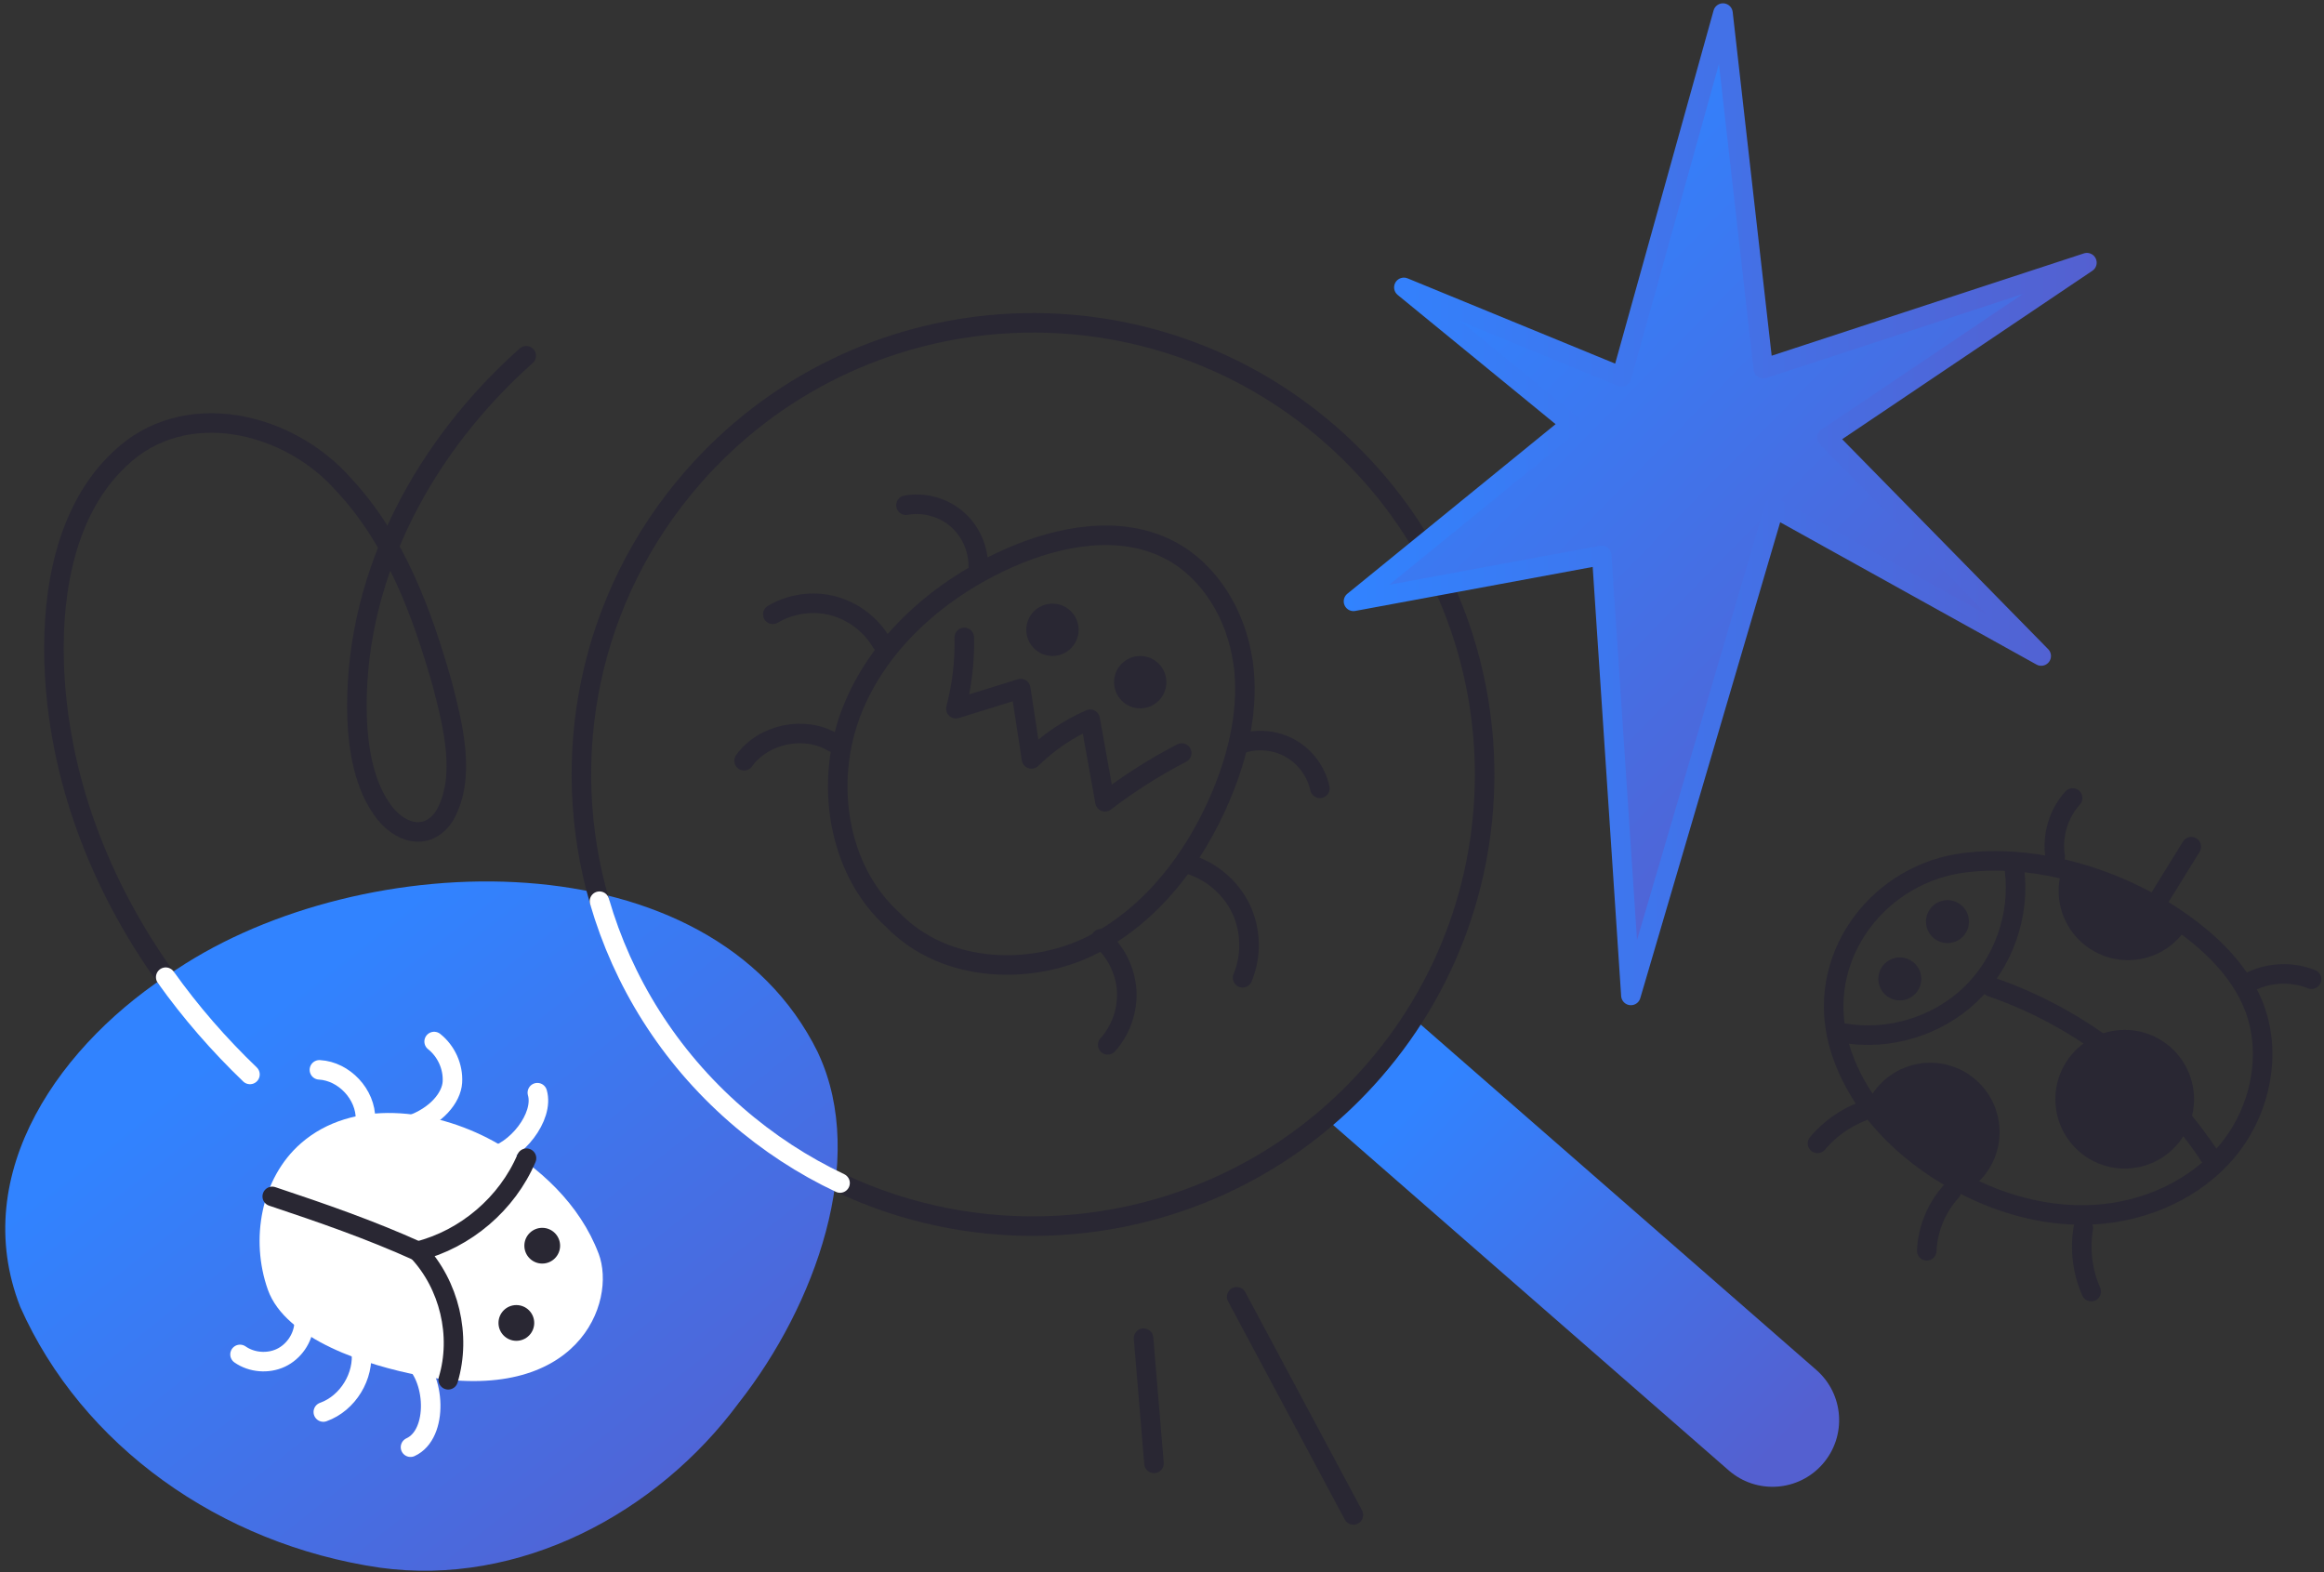
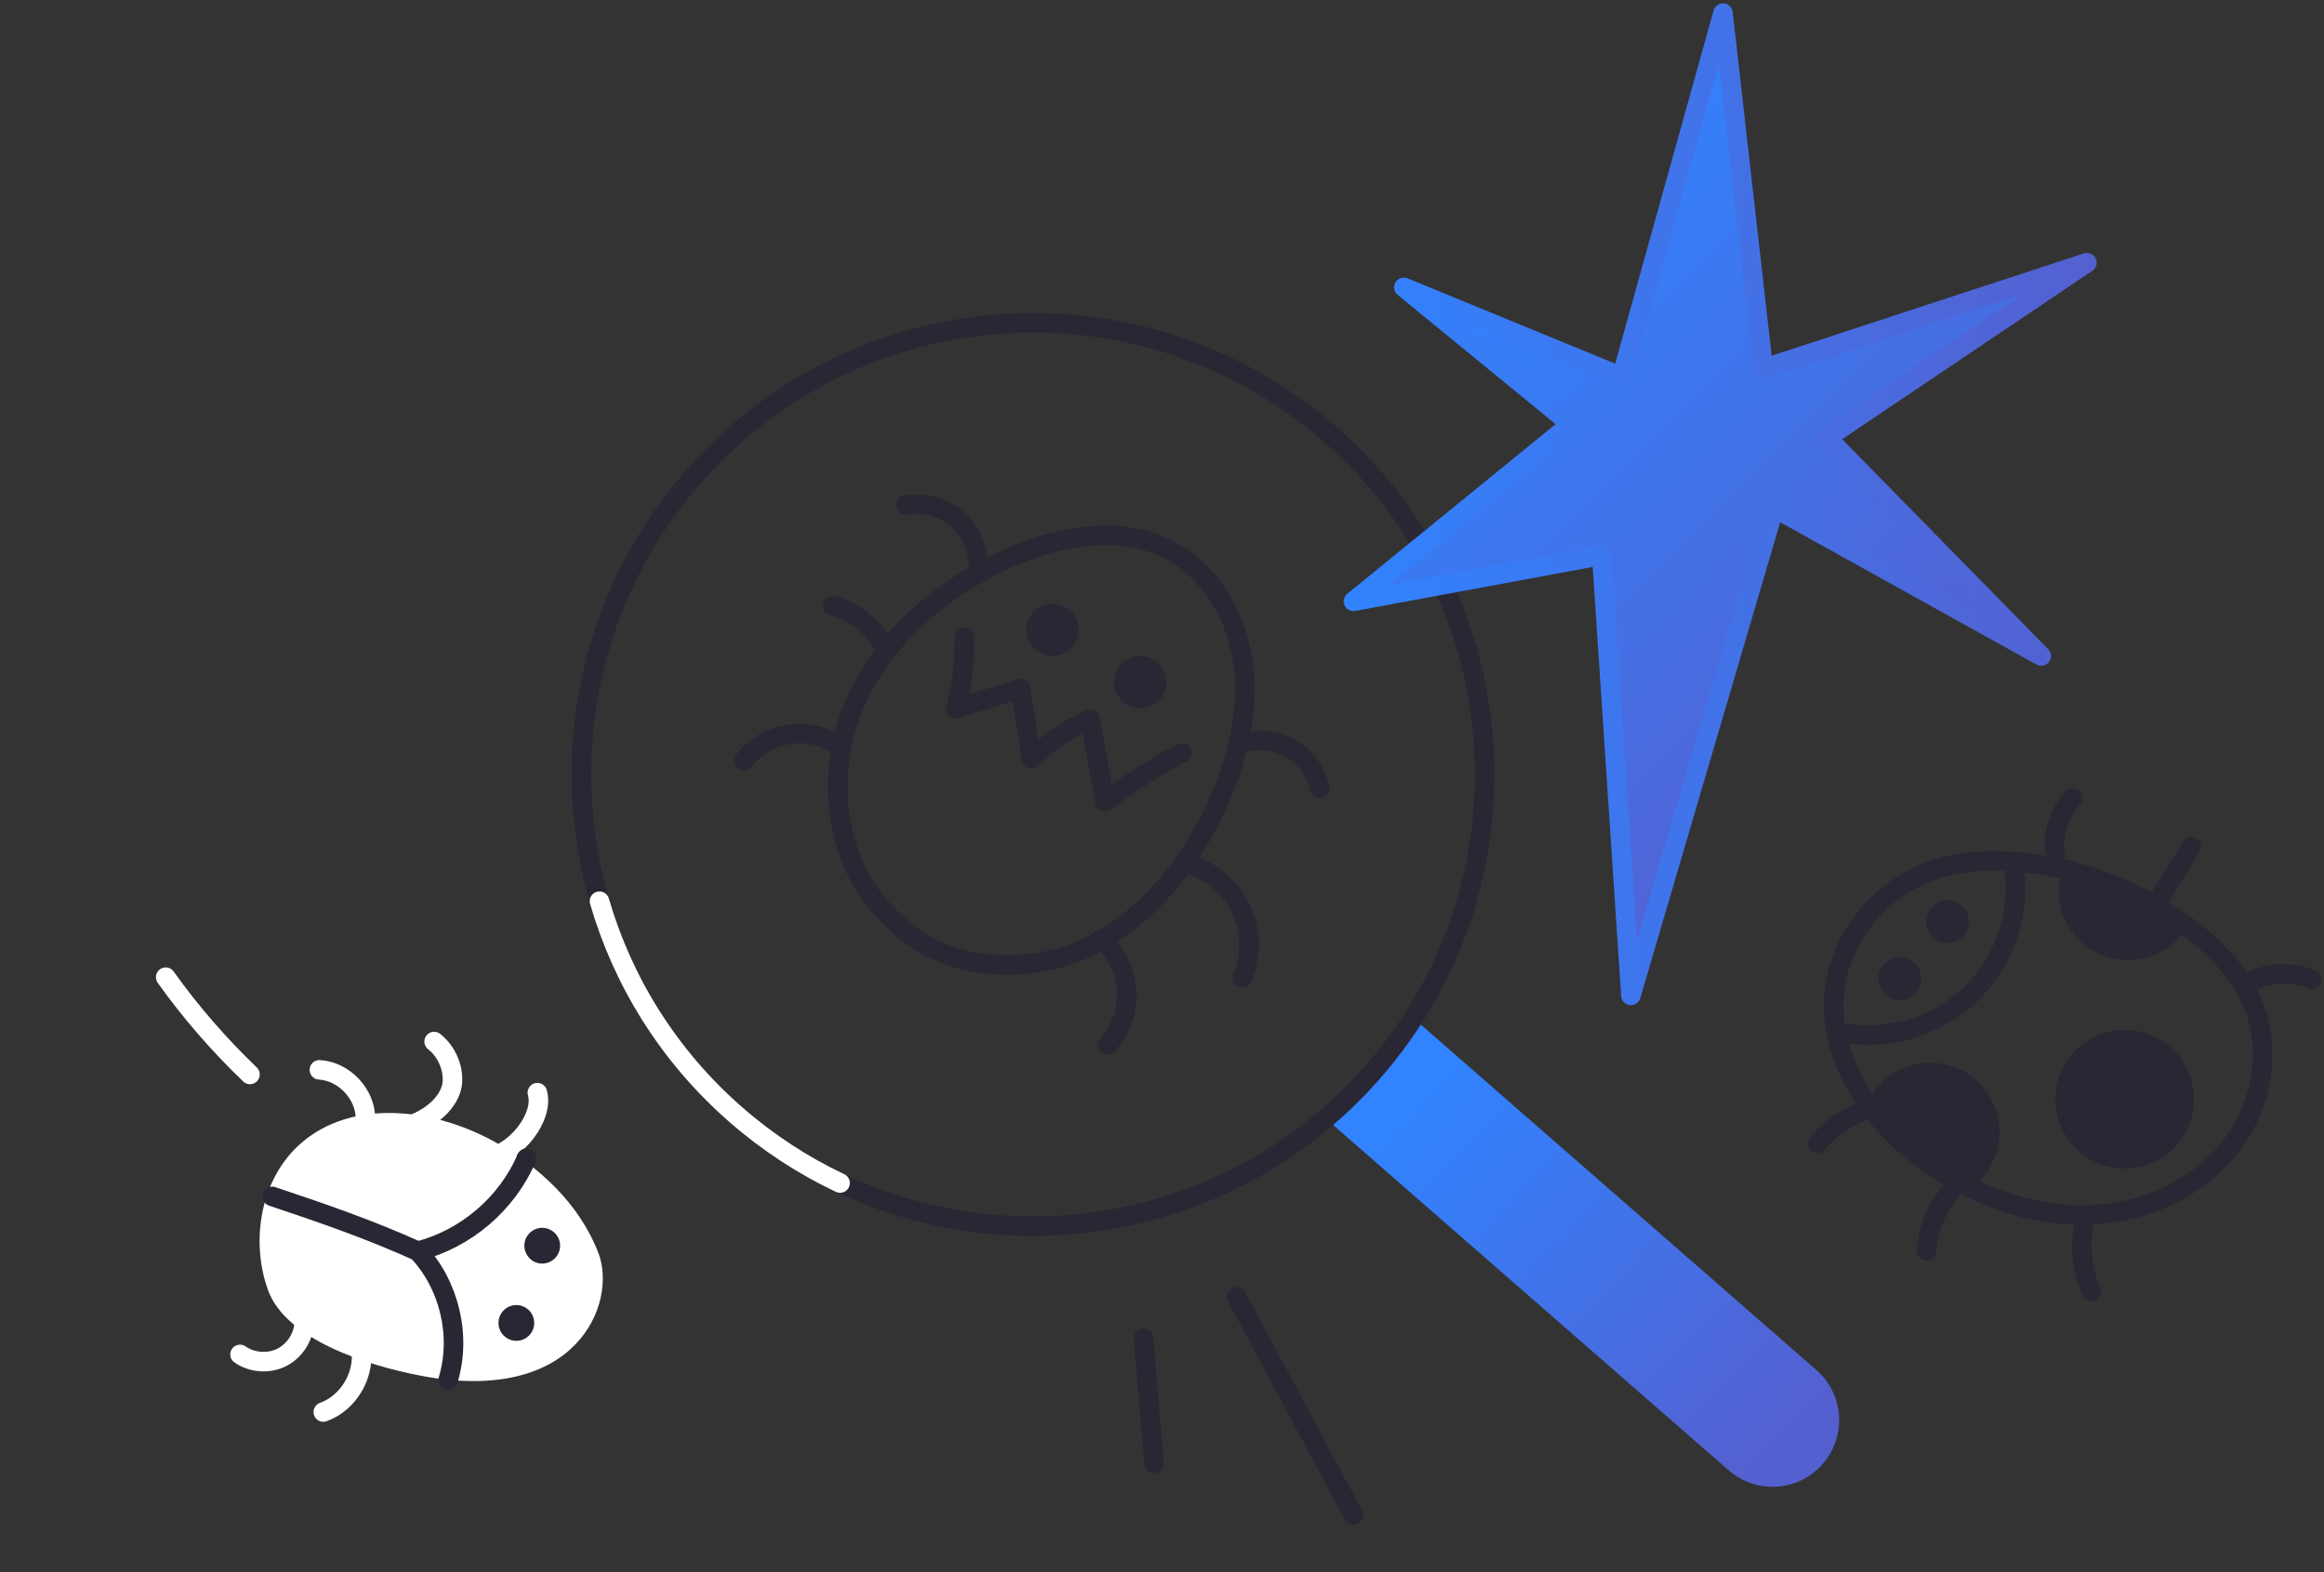
<svg xmlns="http://www.w3.org/2000/svg" width="238" height="161" viewBox="0 0 238 161" fill="none">
  <rect x="0" y="0" width="238" height="161" fill="#333333" stroke="none" />
  <g clip-path="url(#clip0_9939_187)">
    <g clip-path="url(#clip1_9939_187)">
-       <path d="M83.76 107.779C72.78 85.469 37.09 86.619 18.1 99.259C6.27 106.669 -3.3 120.089 2.07 133.829C8.38 148.039 22.52 158.139 38.89 160.539C53.18 162.519 67.28 154.999 75.67 143.649C83.49 133.699 88.87 118.809 83.82 107.919L83.76 107.779Z" fill="url(#paint0_linear_9939_187)" />
      <path d="M127.28 67.738C126.61 63.048 123.95 58.488 119.75 56.308C114.75 53.718 108.6 54.838 103.44 57.098C96.37 60.208 90.05 65.628 87.23 72.818C84.41 80.008 85.7 89.008 91.43 94.198C96.92 99.858 105.97 99.848 111.99 96.708C118.01 93.578 122.36 87.838 125.01 81.588C126.86 77.228 127.96 72.428 127.29 67.728L127.28 67.738Z" stroke="#292733" stroke-width="2" stroke-linecap="round" stroke-linejoin="round" />
      <path d="M98.751 65.277C98.811 67.737 98.511 70.207 97.891 72.577C100.101 71.887 102.321 71.207 104.531 70.517C104.901 72.917 105.261 75.317 105.631 77.717C107.361 76.017 109.411 74.627 111.641 73.657C112.151 76.477 112.651 79.287 113.161 82.107C115.621 80.217 118.261 78.547 121.021 77.117" stroke="#292733" stroke-width="2" stroke-linecap="round" stroke-linejoin="round" />
      <path d="M107.781 67.176C109.261 67.176 110.461 65.977 110.461 64.496C110.461 63.016 109.261 61.816 107.781 61.816C106.3 61.816 105.101 63.016 105.101 64.496C105.101 65.977 106.3 67.176 107.781 67.176Z" fill="#292733" />
      <path d="M116.77 72.54C118.25 72.54 119.45 71.34 119.45 69.86C119.45 68.38 118.25 67.18 116.77 67.18C115.29 67.18 114.09 68.38 114.09 69.86C114.09 71.34 115.29 72.54 116.77 72.54Z" fill="#292733" />
      <path d="M100.18 58.008C100.21 56.158 99.37 54.318 97.96 53.128C96.55 51.928 94.6 51.408 92.78 51.738" stroke="#292733" stroke-width="2" stroke-linecap="round" stroke-linejoin="round" />
-       <path d="M90.261 65.786C89.181 63.956 87.361 62.576 85.301 62.036C83.241 61.496 80.971 61.826 79.141 62.906" stroke="#292733" stroke-width="2" stroke-linecap="round" stroke-linejoin="round" />
+       <path d="M90.261 65.786C89.181 63.956 87.361 62.576 85.301 62.036" stroke="#292733" stroke-width="2" stroke-linecap="round" stroke-linejoin="round" />
      <path d="M85.3 76.016C82.38 74.266 78.18 75.146 76.2 77.906" stroke="#292733" stroke-width="2" stroke-linecap="round" stroke-linejoin="round" />
      <path d="M127.24 76.117C128.88 75.606 130.73 75.806 132.22 76.677C133.71 77.546 134.8 79.046 135.17 80.727" stroke="#292733" stroke-width="2" stroke-linecap="round" stroke-linejoin="round" />
      <path d="M121.641 88.469C123.981 89.139 126.011 90.839 127.071 93.039C128.131 95.239 128.191 97.889 127.251 100.129" stroke="#292733" stroke-width="2" stroke-linecap="round" stroke-linejoin="round" />
      <path d="M112.75 96.129C114.28 97.449 115.25 99.399 115.38 101.419C115.51 103.439 114.79 105.499 113.44 106.999" stroke="#292733" stroke-width="2" stroke-linecap="round" stroke-linejoin="round" />
      <path d="M140.63 109.732C139.1 111.482 137.47 113.082 135.76 114.542L177.03 150.572C179.87 153.052 184.18 152.762 186.66 149.922C189.14 147.082 188.85 142.772 186.01 140.292L144.74 104.262C143.52 106.162 142.16 107.992 140.63 109.732Z" fill="url(#paint1_linear_9939_187)" />
      <path d="M61.39 92.28C57.13 77.65 60.19 61.22 70.95 48.89C87.75 29.65 116.97 27.67 136.21 44.47C155.45 61.27 157.43 90.49 140.63 109.73C126.71 125.67 104.26 129.77 86.03 121.14" stroke="#292733" stroke-width="2" stroke-linecap="round" stroke-linejoin="round" />
      <path d="M86.031 121.149C82.261 119.369 78.671 117.039 75.371 114.159C68.461 108.129 63.771 100.489 61.391 92.289" stroke="white" stroke-width="2" stroke-linecap="round" stroke-linejoin="round" />
      <path d="M228.21 117.73C224.89 121.79 219.67 124.1 214.43 124.39C210.09 124.63 205.76 123.57 201.85 121.67C201.03 121.28 200.21 120.84 199.43 120.38C196.25 118.48 193.36 115.97 191.23 112.97C189.98 111.2 188.99 109.24 188.38 107.14C188.28 106.79 188.18 106.43 188.11 106.07C186.25 97.53 192.58 89.38 201.25 88.34C204.53 87.95 207.92 88.21 211.2 88.98C215.9 90.08 220.39 92.19 224 94.89C224.14 94.99 224.27 95.09 224.41 95.19C227.09 97.25 229.5 99.8 230.77 102.93C232.73 107.8 231.53 113.66 228.21 117.73Z" stroke="#292733" stroke-width="2" stroke-linecap="round" stroke-linejoin="round" />
      <path d="M188.78 105.789C193.4 106.609 198.38 105.099 201.77 101.859C205.17 98.619 206.9 93.719 206.3 89.059" stroke="#292733" stroke-width="2" stroke-linecap="round" stroke-linejoin="round" />
-       <path d="M203.92 101.07C213.15 104.24 221.26 110.59 226.55 118.8" stroke="#292733" stroke-width="2" stroke-linecap="round" stroke-linejoin="round" />
      <path d="M210.47 87.739C210.13 85.599 210.8 83.329 212.26 81.719" stroke="#292733" stroke-width="2" stroke-linecap="round" stroke-linejoin="round" />
      <path d="M220.99 92.237C222.13 90.397 223.27 88.547 224.41 86.707" stroke="#292733" stroke-width="2" stroke-linecap="round" stroke-linejoin="round" />
      <path d="M230.02 100.769C232.02 99.589 234.57 99.409 236.73 100.279" stroke="#292733" stroke-width="2" stroke-linecap="round" stroke-linejoin="round" />
      <path d="M190.64 113.848C188.9 114.528 187.33 115.658 186.13 117.088" stroke="#292733" stroke-width="2" stroke-linecap="round" stroke-linejoin="round" />
      <path d="M199.83 122.008C198.32 123.658 197.41 125.858 197.32 128.088" stroke="#292733" stroke-width="2" stroke-linecap="round" stroke-linejoin="round" />
      <path d="M213.35 125.777C212.98 127.957 213.27 130.247 214.16 132.267" stroke="#292733" stroke-width="2" stroke-linecap="round" stroke-linejoin="round" />
      <path d="M217.59 119.669C221.511 119.669 224.69 116.49 224.69 112.569C224.69 108.648 221.511 105.469 217.59 105.469C213.669 105.469 210.49 108.648 210.49 112.569C210.49 116.49 213.669 119.669 217.59 119.669Z" fill="#292733" />
      <path d="M224 94.9C222.89 96.75 220.94 98.06 218.64 98.29C214.73 98.68 211.25 95.83 210.86 91.93C210.76 90.91 210.88 89.91 211.19 89C215.89 90.1 220.38 92.21 223.99 94.91L224 94.9Z" fill="#292733" />
      <path d="M204.74 115.238C205 117.838 203.82 120.248 201.85 121.668C201.03 121.278 200.209 120.838 199.429 120.378C196.249 118.478 193.359 115.968 191.229 112.968C192.239 110.758 194.379 109.128 196.969 108.868C200.879 108.478 204.35 111.328 204.74 115.238Z" fill="#292733" />
      <path d="M194.56 102.447C195.775 102.447 196.76 101.462 196.76 100.247C196.76 99.032 195.775 98.047 194.56 98.047C193.345 98.047 192.36 99.032 192.36 100.247C192.36 101.462 193.345 102.447 194.56 102.447Z" fill="#292733" />
      <path d="M199.44 96.58C200.655 96.58 201.64 95.595 201.64 94.38C201.64 93.165 200.655 92.18 199.44 92.18C198.225 92.18 197.24 93.165 197.24 94.38C197.24 95.595 198.225 96.58 199.44 96.58Z" fill="#292733" />
      <path d="M166.07 38.59L176.45 1.34L180.58 37.76L213.72 26.9L187.1 44.82L209.04 67.18L181.7 52L167.02 101.94L164.03 56.87L138.61 61.58L160.89 43.44L143.77 29.43L166.07 38.59Z" fill="url(#paint2_linear_9939_187)" stroke="url(#paint3_linear_9939_187)" stroke-width="2" stroke-linecap="round" stroke-linejoin="round" />
      <path d="M117.11 137.039C117.47 141.309 117.82 145.589 118.18 149.859" stroke="#292733" stroke-width="2" stroke-linecap="round" stroke-linejoin="round" />
      <path d="M126.65 132.801C130.63 140.251 134.62 147.691 138.6 155.141" stroke="#292733" stroke-width="2" stroke-linecap="round" stroke-linejoin="round" />
      <path d="M61.3 128.37C59.4 123.35 55.23 119.43 50.51 116.85C44.37 113.5 36.09 112.48 30.82 117.08C26.72 120.66 25.61 126.94 27.43 132.07C29.25 137.2 37.68 139.85 43.03 140.87C59.19 143.98 63.2 133.38 61.3 128.36V128.37Z" fill="white" />
-       <path d="M42.04 139.012C44.64 140.892 44.95 146.872 42.04 148.202" stroke="white" stroke-width="2" stroke-linecap="round" stroke-linejoin="round" />
      <path d="M36.99 138.27C37.32 140.92 35.63 143.7 33.11 144.6" stroke="white" stroke-width="2" stroke-linecap="round" stroke-linejoin="round" />
      <path d="M50.09 118.538C52.88 118.008 55.74 114.348 55.03 111.898" stroke="white" stroke-width="2" stroke-linecap="round" stroke-linejoin="round" />
      <path d="M42.04 115.22C44.68 114.31 46.23 112.41 46.33 110.83C46.43 109.25 45.7 107.64 44.46 106.66" stroke="white" stroke-width="2" stroke-linecap="round" stroke-linejoin="round" />
      <path d="M37.43 114.629C37.47 112.079 35.25 109.699 32.71 109.559" stroke="white" stroke-width="2" stroke-linecap="round" stroke-linejoin="round" />
      <path d="M31.14 135.602C31.03 137.062 30.08 138.432 28.76 139.052C27.44 139.672 25.78 139.542 24.58 138.702" stroke="white" stroke-width="2" stroke-linecap="round" stroke-linejoin="round" />
      <path d="M55.53 129.398C56.541 129.398 57.36 128.579 57.36 127.568C57.36 126.558 56.541 125.738 55.53 125.738C54.52 125.738 53.7 126.558 53.7 127.568C53.7 128.579 54.52 129.398 55.53 129.398Z" fill="#292733" />
      <path d="M52.88 137.308C53.891 137.308 54.71 136.489 54.71 135.478C54.71 134.468 53.891 133.648 52.88 133.648C51.869 133.648 51.05 134.468 51.05 135.478C51.05 136.489 51.869 137.308 52.88 137.308Z" fill="#292733" />
      <path d="M45.9 141.299C47.26 136.779 46.02 131.569 42.78 128.129C47.69 126.889 51.94 123.259 53.92 118.609" stroke="#292733" stroke-width="2" stroke-linecap="round" stroke-linejoin="round" />
      <path d="M42.78 128.13C37.89 125.92 32.97 124.22 27.88 122.52" stroke="#292733" stroke-width="2" stroke-linecap="round" stroke-linejoin="round" />
-       <path d="M16.96 100.07C10.2 90.61 5.89 79.47 5.54 67.74C5.34 60.45 6.75 52.18 12.25 47.01C18.87 40.62 29.57 43.18 35.24 49.68C40.47 55.29 43.21 62.7 45.29 70.03C46.38 74.25 47.8 79.67 45.5 83.58C43.7 86.28 40.74 85.31 39.05 82.78C37.07 79.91 36.56 75.87 36.55 72.37C36.51 58.47 43.65 45.54 53.89 36.43" stroke="#292733" stroke-width="2" stroke-linecap="round" stroke-linejoin="round" />
      <path d="M25.6 110.03C22.43 106.99 19.52 103.65 16.97 100.07" stroke="white" stroke-width="2" stroke-linecap="round" stroke-linejoin="round" />
    </g>
  </g>
  <defs>
    <linearGradient id="paint0_linear_9939_187" x1="29.825" y1="101.729" x2="75.285" y2="159.154" gradientUnits="userSpaceOnUse">
      <stop stop-color="#3183FF" />
      <stop offset="1" stop-color="#5460D0" />
    </linearGradient>
    <linearGradient id="paint1_linear_9939_187" x1="145.528" y1="112.355" x2="182.161" y2="148.108" gradientUnits="userSpaceOnUse">
      <stop stop-color="#3183FF" />
      <stop offset="1" stop-color="#5460D0" />
    </linearGradient>
    <linearGradient id="paint2_linear_9939_187" x1="149.111" y1="23.985" x2="201.278" y2="75.106" gradientUnits="userSpaceOnUse">
      <stop stop-color="#3183FF" />
      <stop offset="1" stop-color="#5460D0" />
    </linearGradient>
    <linearGradient id="paint3_linear_9939_187" x1="137.61" y1="51.64" x2="214.72" y2="51.64" gradientUnits="userSpaceOnUse">
      <stop stop-color="#3183FF" />
      <stop offset="1" stop-color="#5460D0" />
    </linearGradient>
    <clipPath id="clip0_9939_187">
      <rect width="238" height="161" fill="white" />
    </clipPath>
    <clipPath id="clip1_9939_187">
      <rect width="238" height="161" fill="white" />
    </clipPath>
  </defs>
</svg>